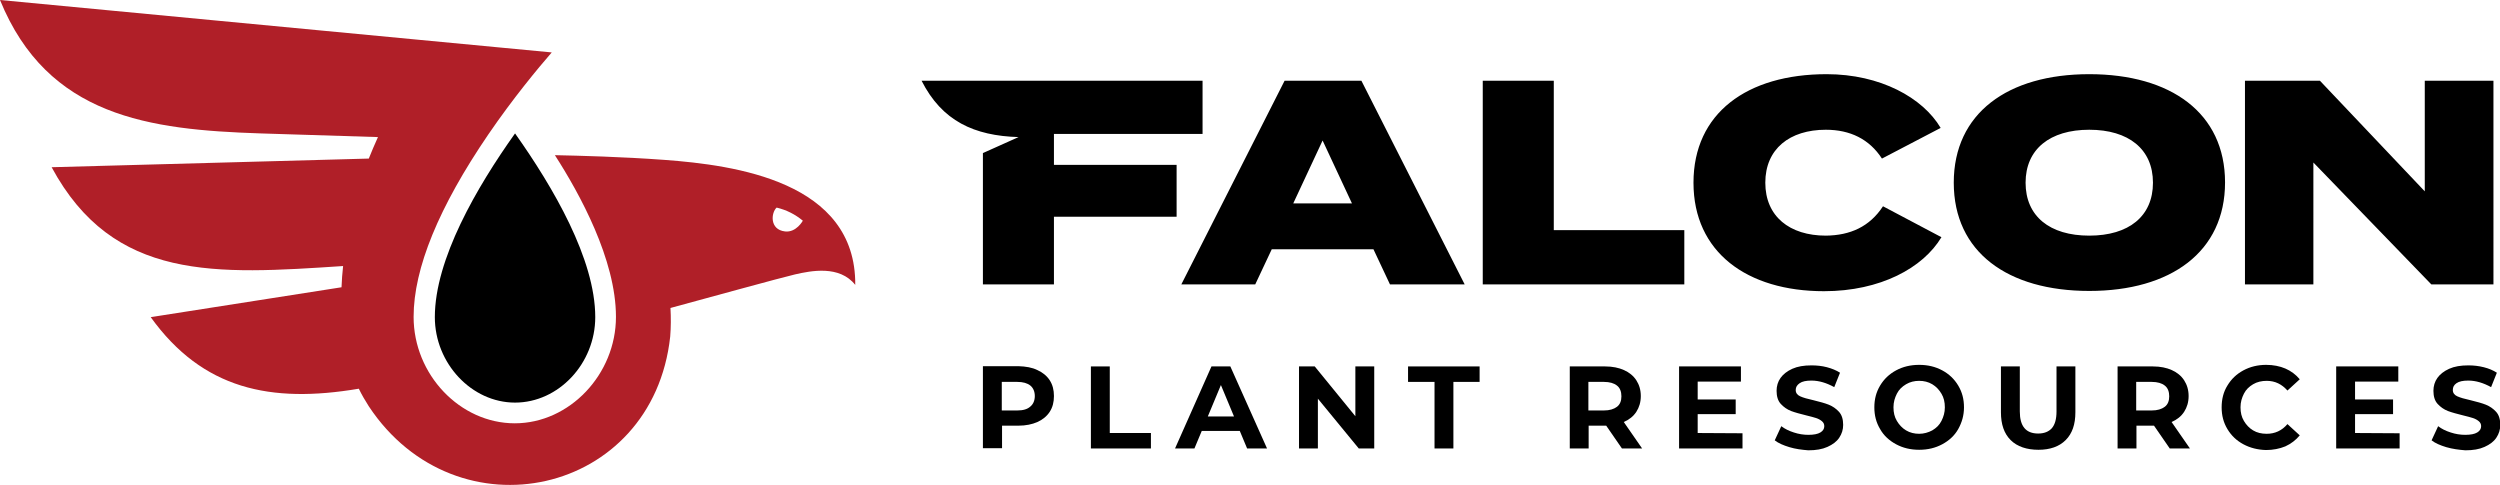
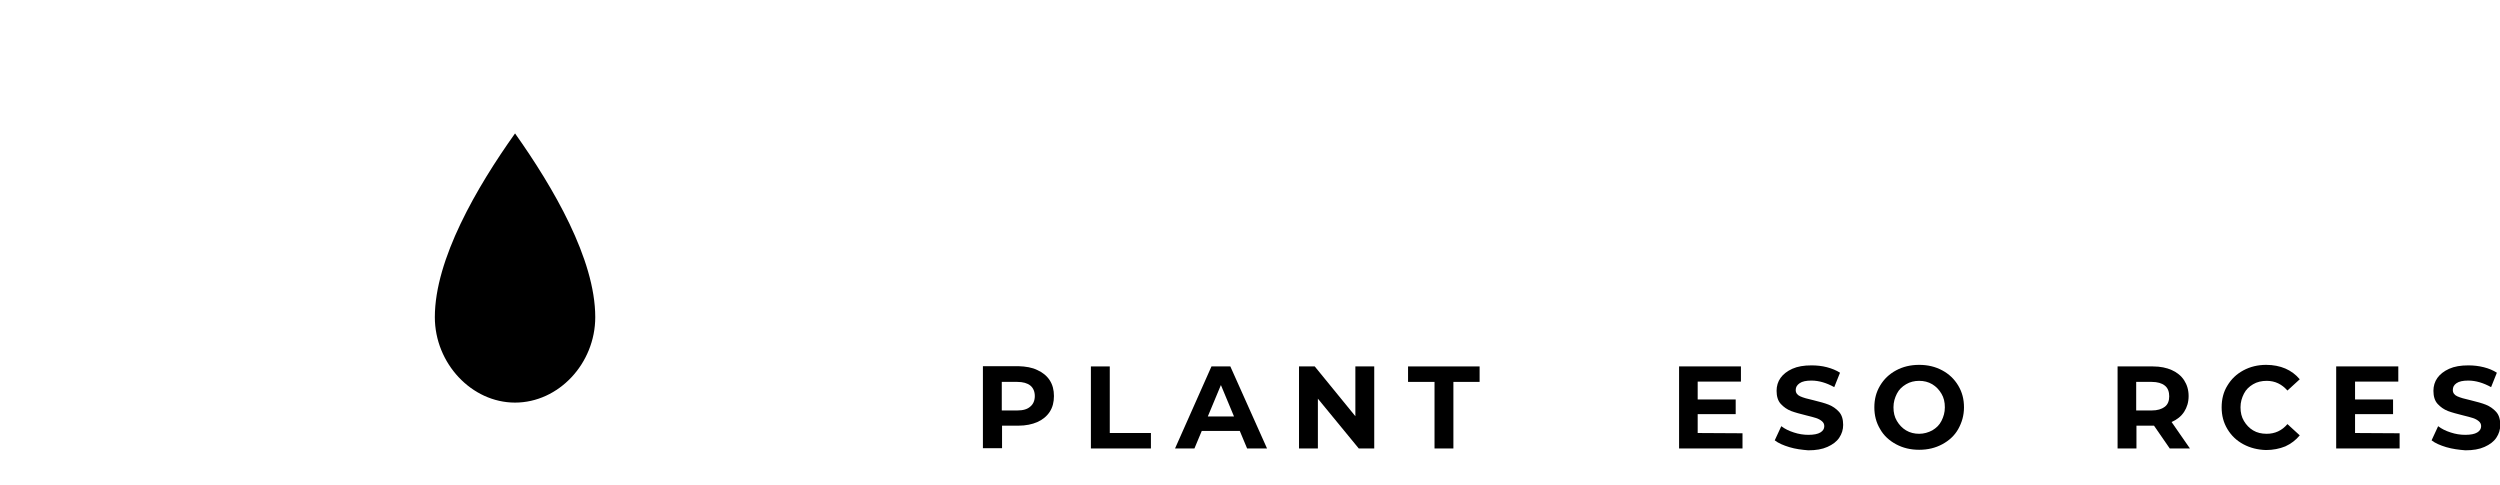
<svg xmlns="http://www.w3.org/2000/svg" version="1.1" id="logo" x="0px" y="0px" viewBox="0 0 953.8 184.9" style="enable-background:new 0 0 953.8 184.9;" xml:space="preserve">
  <style type="text/css">
	.st0{fill:#B01F28;}
</style>
  <g>
-     <path class="st0" d="M253.5,61c-16.3-1.2-32.5-1.6-41.8-1.8C221.1,73.8,235,99,235,120.9s-17.7,40.6-38.6,40.6   s-38.6-18.6-38.6-40.6c0-18.5,9.6-41.9,28.5-69.6c9.5-13.9,19-25.3,24.2-31.3L0,0c18.2,44.6,57,49.5,99.4,50.9   c10.5,0.3,28.5,0.9,44.8,1.4c-1.2,2.7-2.4,5.4-3.5,8.2l-121,3.3c23.6,43.7,62.7,40.9,111.2,37.7c-0.3,2.7-0.5,5.4-0.6,8.1   l-72.8,11.4c19.8,27.5,45.7,33,79.4,27.3c1.1,2.3,2.4,4.5,3.8,6.7c33.5,50.6,108.4,34.2,115-26.6c0.3-3.6,0.3-7.3,0.1-10.9   c12.5-3.4,42.7-11.7,47.5-12.8c6.1-1.4,17-3.6,23,4C326.6,69.2,280.4,63,253.5,61L253.5,61z M299.5,88.3c-6-0.7-5.3-7.2-3.2-9.1   c3.8,0.9,7.1,2.6,10,5C306.3,84.2,303.8,88.8,299.5,88.3z" />
    <path d="M196.5,153.6c16.6,0,30.6-14.9,30.6-32.6c0-22.1-16-49.5-30.6-70.1l0,0c-14.6,20.5-30.6,48-30.6,70.1   C165.9,138.6,179.9,153.6,196.5,153.6" />
  </g>
  <g>
-     <path d="M490.1,30.8l-39.4,77.7h28.2l6.3-13.4H524l6.3,13.4h28.5l-39.4-77.7H490.1L490.1,30.8z M493.4,77.6l11.2-24l11.2,24H493.4   L493.4,77.6z M592.8,30.8h-27.1v77.7h76.9V87.8h-49.8V30.8L592.8,30.8z M696.6,89.9c-13.8,0-23.1-7.3-23.1-20.2s9.3-20.2,23.1-20.2   c9.3,0,16.6,3.6,21.4,11l22.4-11.7c-6.8-11.5-23-20.5-43.5-20.5c-30.4,0-50.8,14.9-50.8,41.4s20.4,41.4,49.8,41.4   c21.5,0,37.8-8.9,44.8-20.6l-22.3-11.8C713.3,86.5,705.9,89.8,696.6,89.9L696.6,89.9z M797.1,28.3c-31.1,0-51.7,14.9-51.7,41.4   S766,111,797.1,111s51.8-14.9,51.8-41.4S828.2,28.3,797.1,28.3z M797.1,89.9c-15.1,0-24.3-7.4-24.3-20.2s9.3-20.2,24.3-20.2   s24.3,7.4,24.3,20.2S812.2,89.9,797.1,89.9z M925.1,30.8V73l-40-42.2h-28.6v77.7h26.1V62l45,46.5h23.7V30.8H925.1L925.1,30.8z    M402.1,51.1h56.7V30.8H351.6c7.8,15.4,20.1,21,37,21.5c-2.9,1.3-8.9,4-13.6,6.1v50.1h27.1V82.7h46.8V62.9h-46.8V51.1z" />
    <g>
      <path d="M395.8,141.2c2,0.9,3.6,2.2,4.7,3.9c1.1,1.7,1.6,3.7,1.6,6s-0.5,4.3-1.6,6c-1.1,1.7-2.7,3-4.7,3.9c-2,0.9-4.5,1.4-7.2,1.4    h-6.3v8.6H375v-31.3h13.5C391.4,139.8,393.8,140.2,395.8,141.2L395.8,141.2z M393.1,155.1c1.1-0.9,1.7-2.3,1.7-4s-0.6-3.1-1.7-4    c-1.1-0.9-2.8-1.4-5-1.4h-5.9v10.9h5.9C390.4,156.6,392,156.1,393.1,155.1z" />
      <path d="M416.2,139.8h7.2v25.4h15.7v5.9h-22.9V139.8L416.2,139.8z" />
      <path d="M473,164.4h-14.5l-2.8,6.7h-7.4l13.9-31.3h7.2l14,31.3h-7.6L473,164.4L473,164.4z M470.8,158.9l-5-12l-5,12H470.8    L470.8,158.9z" />
      <path d="M524.3,139.8v31.3h-5.9l-15.6-19v19h-7.2v-31.3h6l15.5,19v-19L524.3,139.8L524.3,139.8z" />
      <path d="M547.2,145.7h-10v-5.9h27.3v5.9h-10v25.4h-7.2V145.7z" />
-       <path d="M618.8,171.1l-6-8.7h-6.7v8.7h-7.2v-31.3h13.5c2.8,0,5.2,0.5,7.2,1.4c2,0.9,3.6,2.2,4.7,3.9c1.1,1.7,1.7,3.7,1.7,6    s-0.6,4.3-1.7,6s-2.7,3-4.8,3.9l7,10.1L618.8,171.1L618.8,171.1z M616.9,147.1c-1.1-0.9-2.8-1.4-5-1.4h-5.9v10.9h5.9    c2.2,0,3.8-0.5,5-1.4s1.7-2.3,1.7-4S618.1,148,616.9,147.1L616.9,147.1z" />
      <path d="M664.8,165.3v5.8h-24.2v-31.3h23.6v5.8h-16.5v6.8h14.5v5.6h-14.5v7.2L664.8,165.3L664.8,165.3z" />
      <path d="M682.7,170.6c-2.3-0.7-4.2-1.5-5.6-2.6l2.5-5.4c1.3,1,2.9,1.8,4.8,2.4c1.8,0.6,3.7,0.9,5.5,0.9c2.1,0,3.6-0.3,4.6-0.9    s1.5-1.4,1.5-2.4c0-0.8-0.3-1.4-0.9-1.9s-1.3-0.9-2.2-1.2c-0.9-0.3-2.1-0.6-3.7-1c-2.4-0.6-4.3-1.1-5.9-1.7    c-1.5-0.6-2.8-1.5-3.9-2.7c-1.1-1.2-1.6-2.9-1.6-5c0-1.8,0.5-3.5,1.5-4.9s2.5-2.6,4.5-3.5c2-0.9,4.4-1.3,7.3-1.3    c2,0,4,0.2,5.9,0.7s3.6,1.2,5,2.1l-2.2,5.5c-2.9-1.6-5.8-2.5-8.7-2.5c-2,0-3.5,0.3-4.5,1c-1,0.7-1.5,1.5-1.5,2.6s0.6,1.9,1.7,2.4    s2.8,1,5.1,1.5c2.4,0.6,4.3,1.1,5.8,1.7c1.5,0.6,2.8,1.5,3.9,2.7c1.1,1.2,1.6,2.9,1.6,5c0,1.8-0.5,3.4-1.5,4.9    c-1,1.5-2.5,2.6-4.5,3.5c-2,0.9-4.4,1.3-7.3,1.3C687.4,171.6,685,171.3,682.7,170.6L682.7,170.6z" />
      <path d="M723.4,169.5c-2.6-1.4-4.7-3.3-6.1-5.8c-1.5-2.5-2.2-5.2-2.2-8.3s0.7-5.8,2.2-8.3c1.5-2.5,3.5-4.4,6.1-5.8    c2.6-1.4,5.5-2.1,8.8-2.1s6.2,0.7,8.8,2.1c2.6,1.4,4.6,3.3,6.1,5.8s2.2,5.2,2.2,8.3s-0.8,5.8-2.2,8.3s-3.5,4.4-6.1,5.8    c-2.6,1.4-5.5,2.1-8.8,2.1S726,170.9,723.4,169.5z M737.2,164.2c1.5-0.9,2.7-2,3.5-3.6s1.3-3.2,1.3-5.2s-0.4-3.7-1.3-5.2    s-2-2.7-3.5-3.6s-3.2-1.3-5-1.3s-3.5,0.4-5,1.3c-1.5,0.9-2.7,2-3.5,3.6s-1.3,3.2-1.3,5.2s0.4,3.7,1.3,5.2s2,2.7,3.5,3.6    s3.2,1.3,5,1.3S735.7,165,737.2,164.2z" />
-       <path d="M767.1,167.9c-2.5-2.5-3.7-6-3.7-10.6v-17.5h7.2V157c0,5.6,2.3,8.4,7,8.4c2.3,0,4-0.7,5.2-2c1.2-1.4,1.8-3.5,1.8-6.4    v-17.2h7.2v17.5c0,4.6-1.2,8.1-3.7,10.6s-6,3.7-10.4,3.7S769.6,170.4,767.1,167.9L767.1,167.9z" />
      <path d="M827.8,171.1l-6-8.7h-6.7v8.7h-7.2v-31.3h13.5c2.8,0,5.2,0.5,7.2,1.4c2,0.9,3.6,2.2,4.7,3.9c1.1,1.7,1.7,3.7,1.7,6    s-0.6,4.3-1.7,6s-2.7,3-4.8,3.9l7,10.1L827.8,171.1L827.8,171.1z M825.9,147.1c-1.1-0.9-2.8-1.4-5-1.4h-5.9v10.9h5.9    c2.2,0,3.8-0.5,5-1.4s1.7-2.3,1.7-4S827.1,148,825.9,147.1L825.9,147.1z" />
      <path d="M855.9,169.5c-2.6-1.4-4.6-3.3-6.1-5.8c-1.5-2.5-2.2-5.2-2.2-8.3s0.7-5.9,2.2-8.3c1.5-2.5,3.5-4.4,6.1-5.8    s5.5-2.1,8.7-2.1c2.7,0,5.2,0.5,7.3,1.4s4,2.3,5.5,4.1l-4.7,4.3c-2.1-2.4-4.7-3.7-7.9-3.7c-1.9,0-3.7,0.4-5.2,1.3    c-1.5,0.9-2.7,2-3.5,3.6s-1.3,3.2-1.3,5.2s0.4,3.7,1.3,5.2s2,2.7,3.5,3.6c1.5,0.9,3.2,1.3,5.2,1.3c3.1,0,5.8-1.2,7.9-3.7l4.7,4.3    c-1.5,1.8-3.3,3.2-5.5,4.2c-2.2,0.9-4.7,1.4-7.4,1.4C861.4,171.6,858.5,170.9,855.9,169.5L855.9,169.5z" />
      <path d="M915.5,165.3v5.8h-24.2v-31.3H915v5.8h-16.5v6.8H913v5.6h-14.5v7.2L915.5,165.3L915.5,165.3z" />
      <path d="M933.3,170.6c-2.3-0.7-4.2-1.5-5.6-2.6l2.5-5.4c1.3,1,2.9,1.8,4.8,2.4c1.8,0.6,3.7,0.9,5.5,0.9c2.1,0,3.6-0.3,4.6-0.9    s1.5-1.4,1.5-2.4c0-0.8-0.3-1.4-0.9-1.9s-1.3-0.9-2.2-1.2c-0.9-0.3-2.1-0.6-3.7-1c-2.4-0.6-4.3-1.1-5.9-1.7    c-1.5-0.6-2.8-1.5-3.9-2.7c-1.1-1.2-1.6-2.9-1.6-5c0-1.8,0.5-3.5,1.5-4.9s2.5-2.6,4.5-3.5c2-0.9,4.4-1.3,7.3-1.3    c2,0,3.9,0.2,5.9,0.7s3.6,1.2,5,2.1l-2.2,5.5c-2.9-1.6-5.8-2.5-8.7-2.5c-2,0-3.5,0.3-4.5,1c-1,0.7-1.4,1.5-1.4,2.6    s0.6,1.9,1.7,2.4s2.8,1,5.1,1.5c2.4,0.6,4.3,1.1,5.8,1.7c1.5,0.6,2.8,1.5,3.9,2.7c1.1,1.2,1.6,2.9,1.6,5c0,1.8-0.5,3.4-1.5,4.9    c-1,1.5-2.5,2.6-4.5,3.5c-2,0.9-4.4,1.3-7.3,1.3C938.1,171.6,935.7,171.3,933.3,170.6L933.3,170.6z" />
    </g>
  </g>
</svg>